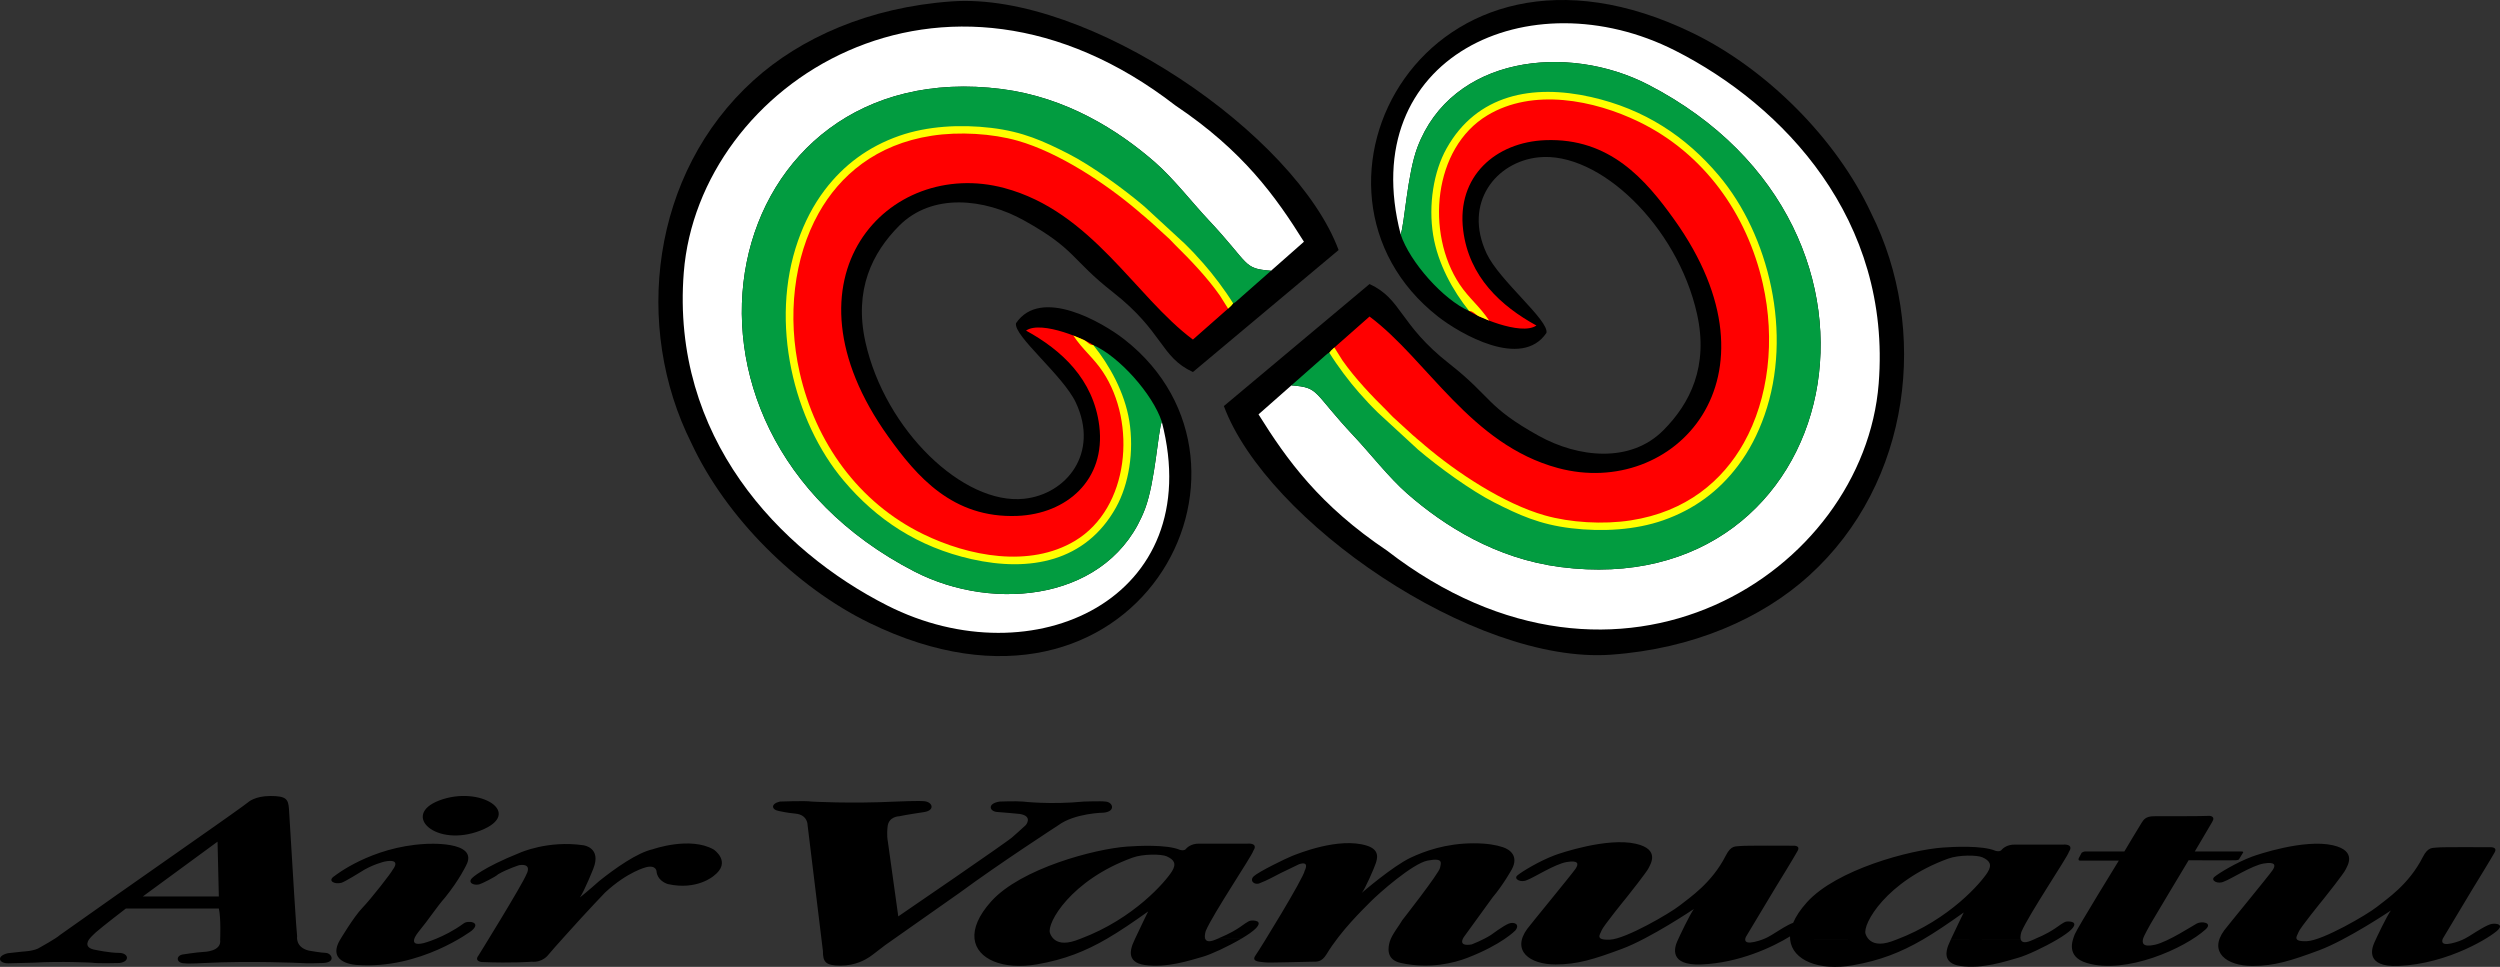
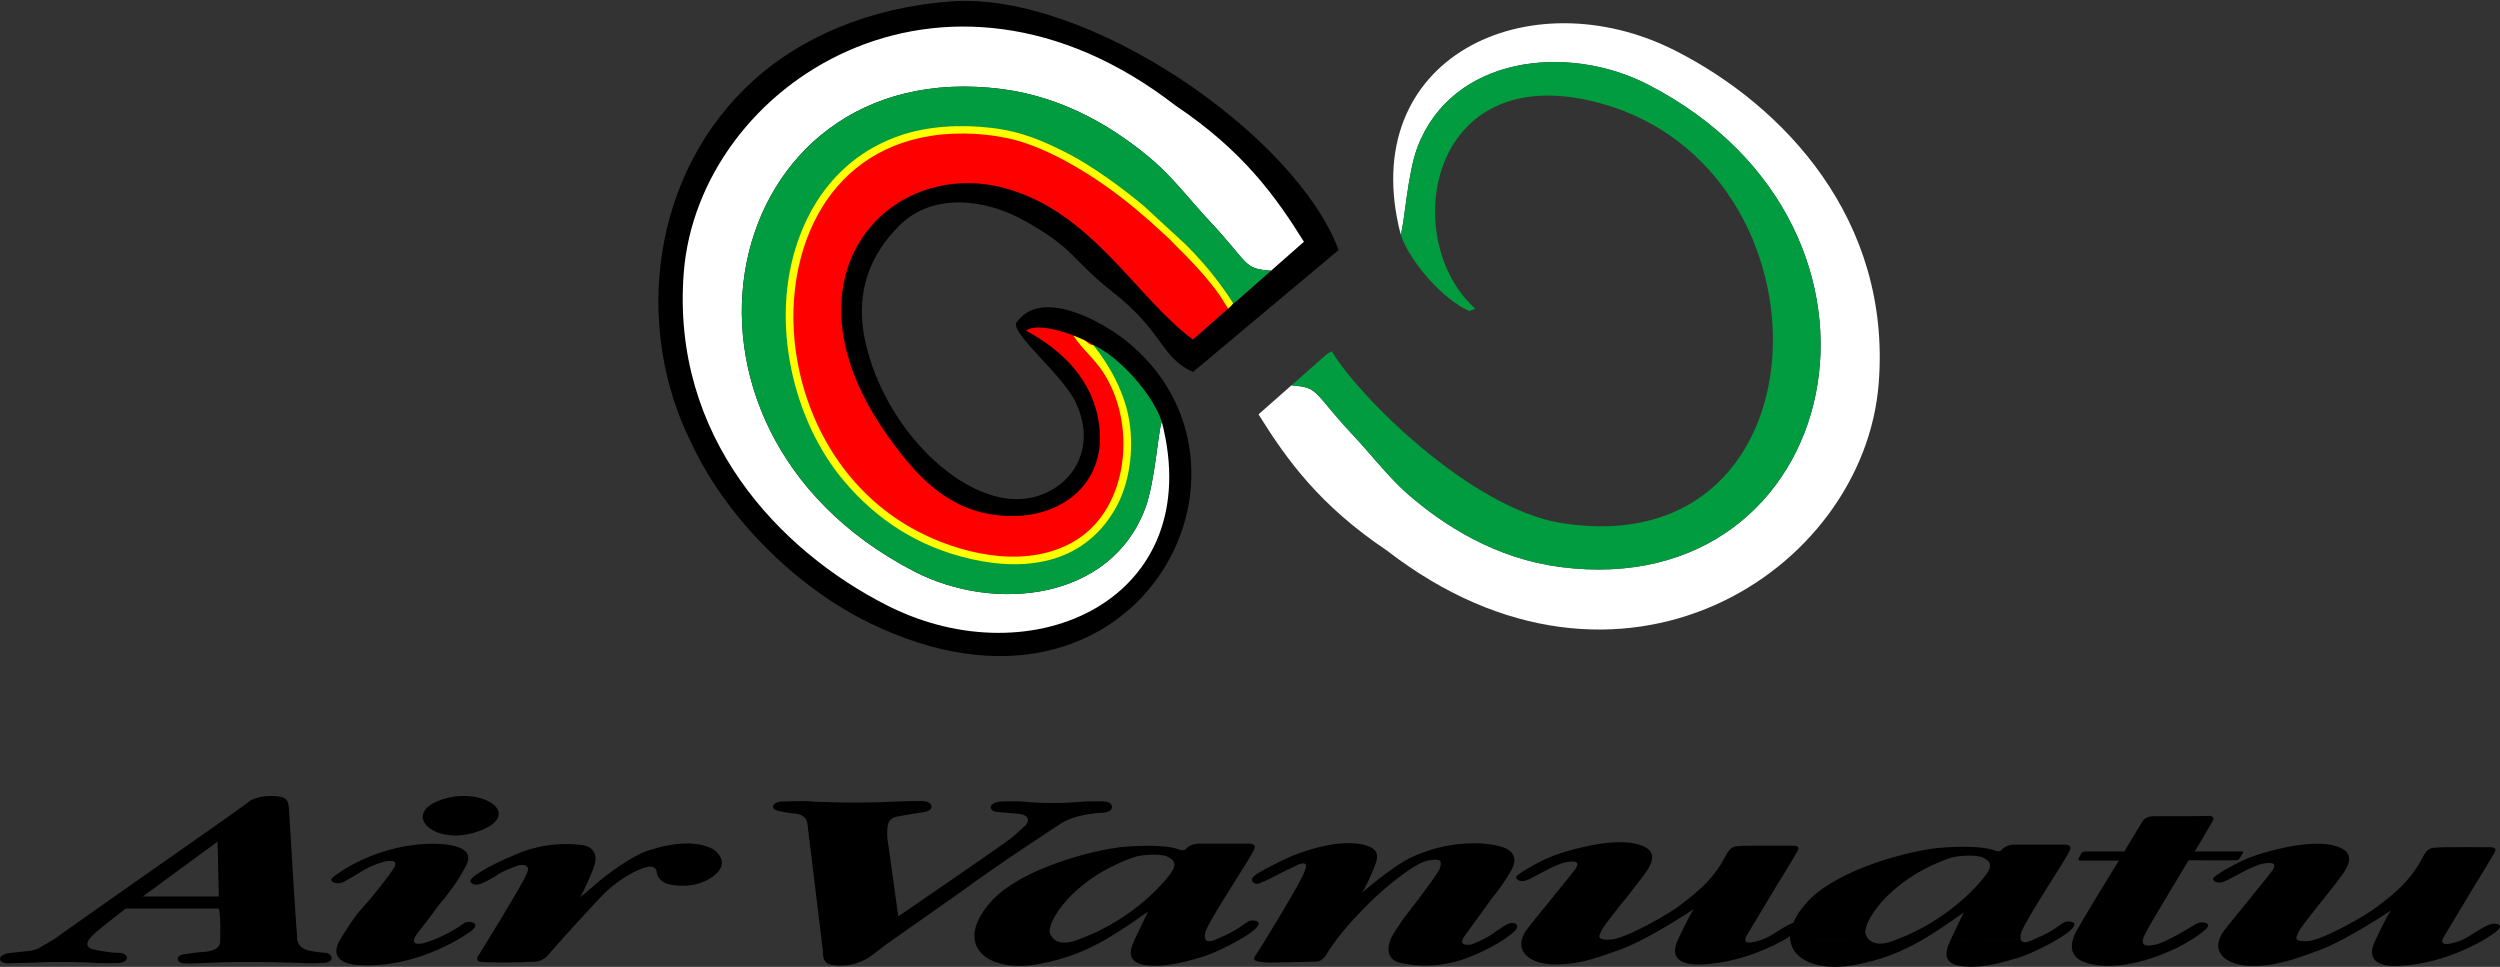
<svg xmlns="http://www.w3.org/2000/svg" xml:space="preserve" width="872.14mm" height="337.3mm" version="1.1" style="shape-rendering:geometricPrecision; text-rendering:geometricPrecision; image-rendering:optimizeQuality; fill-rule:evenodd; clip-rule:evenodd" viewBox="0 0 87214 33730">
  <rect x="0" y="0" width="87214" height="33730" fill="#333333" stroke="none" />
  <defs>
    <style type="text/css"> .fil5 {fill:black} .fil0 {fill:black} .fil3 {fill:#029C40} .fil2 {fill:red} .fil4 {fill:yellow} .fil1 {fill:white} </style>
  </defs>
  <g id="Capa_x0020_1">
    <g id="_721206457296">
      <g>
        <path class="fil0" d="M30332 21732c9336,4545 14535,-5473 8893,-9890 -763,-597 -2916,-1848 -3780,-567 -99,435 1642,1822 2086,2769 826,1763 -321,3199 -1807,3356 -2115,223 -4847,-2393 -5532,-5462 -409,-1831 241,-3123 1174,-4061 1149,-1154 2969,-958 4353,-189 1826,1014 1640,1357 3102,2502 1774,1390 1654,2263 2795,2789l5082 -4256c-1492,-4015 -8726,-9013 -13499,-8674 -2879,204 -5274,1272 -6910,2753 -3593,3251 -4196,8616 -2170,12655 1210,2600 3655,5030 6213,6275z" />
        <path class="fil1" d="M40530 14712c-132,327 -230,2095 -583,3032 -1202,3189 -5231,3648 -8057,2188 -9775,-5051 -6826,-18105 3067,-16824 2245,291 4050,1431 5342,2559 635,555 1314,1425 1840,1984 1496,1591 1201,1716 2202,1794l1148 -1012c-990,-1585 -2124,-3170 -4486,-4755 -8103,-6267 -16630,-756 -17149,5826 -452,5731 3324,9708 7103,11621 5081,2573 11172,-233 9573,-6413z" />
        <path class="fil2" d="M38140 12039c-198,-160 -1798,-884 -2346,-506 1235,676 2353,1697 2555,3324 233,1889 -1143,3075 -2864,3141 -2252,87 -3503,-1378 -4496,-2765 -3979,-5562 18,-9756 4049,-8673 3057,821 4561,3784 6578,5286l0 0 1267 -1116c16,-32 32,-64 49,-96 -923,-1559 -4848,-5486 -8009,-5992 -9462,-1517 -9741,12394 -1324,14655 5978,1607 7019,-4762 4327,-7180l214 -78z" />
        <path class="fil3" d="M40530 14712c-315,-962 -1490,-2280 -2390,-2673l-214 78c2692,2418 1651,8787 -4327,7180 -8417,-2261 -8138,-16172 1324,-14655 3161,506 7086,4433 8009,5992 52,-29 105,-58 159,-88l1250 -1101c-1001,-78 -706,-203 -2202,-1794 -526,-559 -1205,-1429 -1840,-1984 -1292,-1128 -3097,-2268 -5342,-2559 -9893,-1281 -12842,11773 -3067,16824 2826,1460 6855,1001 8057,-2188 353,-937 451,-2705 583,-3032z" />
        <path class="fil4" d="M37443 11704c325,496 703,774 1029,1264 1189,1786 930,4757 -968,5898 -1587,953 -3710,541 -5295,-231 -2257,-1098 -3760,-3203 -4312,-5639 -445,-1963 -206,-4014 664,-5563 736,-1312 2000,-2399 3945,-2698 958,-148 2110,-78 2998,175 1429,406 3067,1489 4192,2447 81,69 150,134 231,196 48,36 62,57 108,96 46,39 65,49 111,94l651 595c71,66 131,141 201,209 532,520 1128,1148 1561,1767l283 451 109 -95 69 -85c-276,-450 -704,-1017 -1043,-1399l-213 -234c-139,-161 -289,-304 -438,-455l-1403 -1293c-711,-607 -1849,-1432 -2658,-1843 -856,-435 -1579,-768 -2685,-900 -1088,-130 -2240,-62 -3208,277 -1083,379 -1938,1016 -2605,1896 -398,527 -700,1116 -929,1768 -999,2844 -156,6290 1592,8363 1149,1363 2594,2318 4460,2740 2037,460 3985,90 5040,-1798 453,-810 637,-1963 466,-3022 -161,-993 -690,-1947 -1256,-2646 -140,4 -213,-132 -352,-190l-345 -145z" />
-         <path class="fil0" d="M59061 1157c-9336,-4546 -14535,5472 -8893,9889 763,597 2916,1849 3780,568 99,-436 -1643,-1822 -2086,-2769 -826,-1763 321,-3200 1807,-3356 2115,-224 4847,2393 5532,5461 409,1832 -241,3124 -1174,4061 -1149,1155 -2969,959 -4353,190 -1826,-1015 -1640,-1357 -3102,-2503 -1774,-1390 -1654,-2262 -2795,-2789l-5082 4257c1492,4014 8726,9013 13499,8674 2879,-204 5274,-1273 6910,-2753 3593,-3251 4196,-8617 2170,-12655 -1210,-2600 -3655,-5030 -6213,-6275z" />
        <path class="fil1" d="M48863 8176c132,-326 230,-2094 583,-3032 1202,-3188 5231,-3647 8057,-2187 9774,5050 6826,18105 -3067,16824 -2245,-291 -4050,-1431 -5342,-2560 -635,-555 -1314,-1425 -1840,-1983 -1496,-1591 -1201,-1716 -2202,-1794l-1148 1012c990,1585 2124,3170 4486,4755 8103,6266 16630,755 17149,-5827 452,-5730 -3324,-9707 -7103,-11621 -5081,-2572 -11172,234 -9573,6413z" />
-         <path class="fil2" d="M51253 10850c197,159 1797,884 2346,506 -1235,-676 -2354,-1697 -2555,-3324 -234,-1889 1143,-3075 2864,-3142 2252,-87 3503,1379 4496,2766 3979,5561 -18,9756 -4049,8673 -3057,-821 -4561,-3784 -6578,-5287l0 0 -1267 1117c-16,32 -32,63 -49,96 923,1559 4848,5485 8009,5992 9462,1517 9741,-12394 1324,-14656 -5979,-1607 -7019,4763 -4327,7180l-214 79z" />
        <path class="fil3" d="M48863 8176c315,962 1490,2281 2390,2674l214 -79c-2692,-2417 -1652,-8787 4327,-7180 8417,2262 8138,16173 -1324,14656 -3161,-507 -7086,-4433 -8009,-5992 -52,28 -105,57 -160,88l-1249 1101c1001,78 706,203 2202,1794 526,558 1205,1428 1840,1983 1292,1129 3097,2269 5342,2560 9893,1281 12841,-11774 3067,-16824 -2826,-1460 -6855,-1001 -8057,2187 -353,938 -451,2706 -583,3032z" />
-         <path class="fil4" d="M51950 11185c-326,-496 -703,-775 -1030,-1265 -1188,-1785 -929,-4757 969,-5897 1586,-954 3710,-541 5295,230 2257,1099 3760,3204 4312,5640 445,1962 206,4013 -664,5563 -736,1311 -2000,2399 -3945,2698 -958,148 -2110,78 -2998,-175 -1429,-406 -3067,-1489 -4192,-2447 -82,-70 -150,-135 -231,-196 -48,-36 -62,-57 -108,-96 -47,-40 -65,-49 -111,-95l-651 -595c-71,-65 -132,-140 -201,-208 -532,-521 -1128,-1148 -1562,-1768l-283 -451 -108 96 -69 84c276,450 704,1018 1043,1400l213 234c139,160 289,304 438,455l1403 1293c711,607 1849,1432 2658,1843 856,434 1579,768 2685,900 1088,130 2240,62 3208,-277 1083,-379 1938,-1016 2604,-1897 399,-527 701,-1115 930,-1767 999,-2845 155,-6291 -1592,-8363 -1149,-1363 -2594,-2319 -4460,-2740 -2037,-460 -3986,-90 -5040,1797 -453,810 -637,1964 -466,3022 161,994 690,1948 1256,2647 140,-5 213,131 352,190l345 145z" />
      </g>
      <path id="path33" class="fil5" d="M11913 30796c-239,68 -512,-68 -239,-239 0,0 1263,-1013 3152,-1115 0,0 1912,-136 1434,751 0,0 -228,489 -729,1112 -296,333 -556,748 -944,1220 0,0 -432,524 193,376 0,0 705,-182 1389,-682 147,-125 648,-57 284,250 0,0 -1786,1354 -3994,1195 0,0 -1081,-35 -603,-866 0,0 478,-807 785,-1126 307,-318 1024,-1240 1059,-1331 0,0 341,-409 -285,-284 0,0 -443,102 -853,375 0,0 -535,332 -649,364zm62004 -774l-1354 0c-79,0 -46,-80 -46,-80l103 -193c0,0 45,-34 113,-46l1377 0c0,0 535,-899 603,-1001 68,-102 137,-227 432,-227 296,0 1798,0 1866,-12 69,-12 296,0 160,216l-603 1024 1616 0c91,0 80,34 57,57 0,0 -83,142 -125,205 -23,34 -35,34 -103,45 -68,11 -1661,0 -1661,0 0,0 -1286,2140 -1320,2208 -34,68 -250,432 -273,546 -23,114 -34,296 421,194 455,-103 1310,-662 1456,-740 171,-91 569,-33 307,205 -728,660 -2777,1581 -4142,1172 -727,-218 -512,-774 -421,-1001 92,-228 1537,-2572 1537,-2572zm-20640 676c-217,113 -490,-34 -342,-159 149,-126 756,-499 1309,-706 182,-68 1820,-626 2822,-398 868,197 501,728 444,853 -57,125 -695,933 -751,1001 -57,69 -843,1036 -888,1173 -46,136 -250,341 296,318 546,-23 2093,-922 2435,-1194 341,-273 1115,-775 1605,-1742 188,-372 352,-307 490,-329 136,-23 1854,-12 1854,-12 0,0 273,-23 159,182 -121,219 -648,1081 -762,1264 -114,181 -979,1638 -1024,1706 -46,68 -137,296 274,205 408,-91 614,-251 728,-319 101,-61 436,-283 629,-348 93,-221 250,-460 479,-715 1035,-1149 3618,-1832 4745,-1911 355,-26 1377,-80 1832,113 0,0 159,57 228,-45 0,0 147,-182 466,-171l1674 0c136,-11 352,23 193,262 -46,170 -1401,2184 -1651,2776 0,0 -62,169 -24,278l-2444 -1c158,-341 454,-948 454,-948 -526,374 -986,689 -1432,949l-918 -1c1862,-700 2963,-2000 3181,-2348 171,-273 68,-410 -182,-524 -182,-81 -820,-90 -1195,47 -2155,783 -2996,2288 -2879,2628 23,65 60,137 122,198l-2754 -1c-3,-37 -5,-74 -4,-113 -600,371 -1779,927 -3093,979 -1149,45 -932,-603 -841,-808 90,-205 432,-921 579,-1126 0,0 -1524,1024 -2503,1388 -979,364 -1559,546 -2322,546 -910,0 -1541,-481 -989,-1240 91,-126 1551,-1901 1684,-2094 124,-182 102,-307 -307,-239 -410,69 -1150,546 -1377,626zm24315 52c-216,114 -490,-34 -341,-159 148,-125 756,-498 1308,-705 183,-69 1821,-626 2823,-399 868,198 500,729 443,854 -56,125 -694,933 -751,1001 -56,68 -842,1036 -887,1172 -46,137 -250,342 295,319 547,-23 2094,-922 2436,-1195 340,-273 1115,-774 1604,-1741 189,-372 353,-307 490,-330 137,-23 1854,-11 1854,-11 0,0 274,-23 160,182 -122,219 -649,1081 -762,1263 -114,182 -979,1638 -1024,1707 -46,68 -137,295 273,204 409,-90 614,-250 728,-318 114,-69 524,-341 694,-364 171,-23 388,24 216,204 -216,228 -1730,1194 -3482,1264 -1149,45 -932,-603 -842,-808 91,-205 432,-922 580,-1127 0,0 -1524,1024 -2503,1388 -979,364 -1559,547 -2322,547 -910,0 -1542,-482 -990,-1241 91,-125 1551,-1900 1684,-2094 125,-181 102,-307 -307,-239 -410,69 -1150,547 -1377,626zm-11435 2029c-58,23 -117,44 -176,65 -413,142 -648,64 -777,-64l-2754 -1c77,725 1007,1101 2188,895 953,-166 1676,-452 2437,-894l-918 -1zm4340 0c30,85 120,133 343,42 34,-14 67,-28 98,-41l824 -1c-452,267 -1057,549 -1355,633 -443,126 -1251,399 -2025,285 -646,-95 -466,-569 -421,-705 11,-32 45,-111 92,-212l2444 -1zm441 0c473,-198 638,-316 756,-391 124,-79 296,-227 398,-239 102,-11 440,-6 171,273 -96,99 -280,226 -500,357l-825 0 0 0zm-33235 -34c-58,23 -117,45 -176,65 -413,143 -648,65 -777,-64l-2754 -1c77,725 1007,1101 2188,896 953,-167 1676,-453 2437,-895l-918 -1zm4340 0c30,85 119,133 342,42 35,-14 67,-27 99,-41l824 -1c-453,268 -1058,550 -1355,634 -444,125 -1252,398 -2026,285 -646,-96 -466,-569 -421,-706 11,-31 45,-110 92,-212l2445 -1zm-8047 0c-36,-358 134,-801 584,-1301 1035,-1149 3618,-1832 4745,-1911 355,-25 1376,-80 1832,113 0,0 159,58 228,-45 0,0 147,-182 466,-170l1672 0c138,-12 354,22 194,261 -45,171 -1400,2185 -1650,2777 0,0 -62,168 -24,277l-2444 -1c157,-341 454,-948 454,-948 -526,375 -986,689 -1433,949l-917 -1c1862,-700 2963,-1999 3181,-2347 171,-274 68,-410 -183,-524 -181,-82 -819,-91 -1194,46 -2156,783 -2996,2289 -2879,2628 22,65 61,137 122,198l-2754 -1zm8488 0c473,-198 638,-316 755,-390 125,-80 296,-228 399,-239 102,-11 440,-6 170,273 -95,98 -279,226 -499,356l-825 0 0 0zm1472 -1938c-182,91 -387,-80 -216,-239 170,-159 1127,-625 1331,-705 205,-80 1628,-667 2606,-364 478,147 364,466 319,614 -46,148 -387,933 -490,1036 0,0 1080,-934 1707,-1229 467,-219 1217,-501 2197,-501 466,0 784,57 1023,137 239,79 558,307 307,773 0,0 -296,535 -671,979 0,0 -933,1286 -990,1365 -57,80 -216,353 262,274 0,0 400,-154 671,-330 0,0 444,-330 626,-398 181,-69 398,22 228,239 -8,8 -467,489 -1673,956 -477,184 -1321,398 -2321,181 -534,-114 -447,-550 -388,-750 73,-247 348,-579 433,-740 0,0 1292,-1649 1320,-1832 23,-148 148,-363 -433,-251 -526,102 -1705,1145 -1991,1434 -277,281 -1042,1016 -1536,1833 -174,287 -342,261 -523,261 -183,0 -1514,45 -1628,23 -114,-23 -500,0 -329,-239 170,-239 1683,-2709 1718,-2959 0,0 193,-353 -194,-227 -11,3 -482,230 -637,307 -159,79 -489,265 -728,352zm-16784 -2514c-261,-46 -295,-251 34,-330 0,0 900,-34 1104,0 0,0 1343,79 2959,0 0,0 806,-35 989,-11 274,34 365,307 0,375 0,0 -693,103 -886,149 0,0 -387,0 -410,386 0,0 -34,262 12,501 0,0 352,2503 363,2606 0,0 3949,-2697 3994,-2777 0,0 376,-330 455,-409 0,0 261,-307 -205,-387 0,0 -647,-63 -786,-69 -272,-11 -375,-295 80,-364 0,0 558,-22 808,0 0,0 956,114 2128,0 0,0 615,-22 751,0 262,12 376,342 -56,387 0,0 -1013,12 -1593,444 0,0 -2037,1320 -3426,2344 0,0 -2446,1718 -2605,1832 -160,114 -433,342 -558,421 -125,80 -467,296 -1002,296 -535,0 -614,-137 -614,-512 0,0 -512,-4176 -535,-4392 0,0 9,-357 -421,-399 -353,-35 -423,-64 -580,-91zm-10457 2560c-205,46 -410,-68 -239,-228 0,0 330,-341 1661,-876 0,0 978,-443 2219,-261 0,0 638,79 341,819 0,0 -307,773 -467,1001 0,0 274,-216 683,-580 551,-439 1320,-985 1867,-1104 0,0 1297,-455 2116,11 0,0 648,433 0,922 0,0 -580,512 -1593,285 -125,-35 -373,-168 -398,-433 0,0 0,-239 -353,-159 0,0 -648,148 -1445,888 0,0 -660,693 -831,887 0,0 -1036,1138 -1149,1286 0,0 -194,273 -580,239 0,0 -661,56 -1741,11 0,0 -274,-23 -114,-228 0,0 1524,-2458 1673,-2833 0,0 227,-387 -250,-319 0,0 -407,126 -740,319 -68,80 -585,337 -660,353zm-9082 371l2631 1c48,748 89,1362 101,1437 0,0 -68,387 410,501 0,0 444,79 591,79 205,12 365,330 -91,353 0,0 -603,23 -807,0 0,0 -1742,-80 -3323,0 0,0 -580,34 -706,11 -284,0 -318,-250 -79,-306 0,0 501,-80 751,-92 0,0 626,-11 569,-421 0,0 34,-762 -46,-1092l-3243 0c0,0 -830,637 -1047,830 0,0 -159,148 -205,206 0,0 -307,330 205,409 0,0 478,102 808,102 330,0 399,297 23,353 0,0 -774,23 -978,-11 0,0 -1070,-57 -2025,0 0,0 -772,19 -876,22 -331,12 -444,-250 -24,-352 0,0 433,-46 513,-57 0,0 421,-11 615,-148 0,0 557,-307 693,-432 0,0 1593,-1124 1973,-1393l985 0 -68 50 2652 0 -2 -50zm-3568 0l985 0 2539 -1862 44 1862 2631 1c-82,-1298 -183,-3000 -183,-3000 -23,-353 -102,-456 -649,-456 -545,0 -774,217 -774,217 -56,56 -1206,864 -1206,864 -148,103 -3311,2322 -3311,2322 -11,7 -36,25 -76,52zm11250 -3296c1432,-551 2987,446 1445,1047 -1547,603 -2776,-535 -1445,-1047z" />
    </g>
  </g>
</svg>